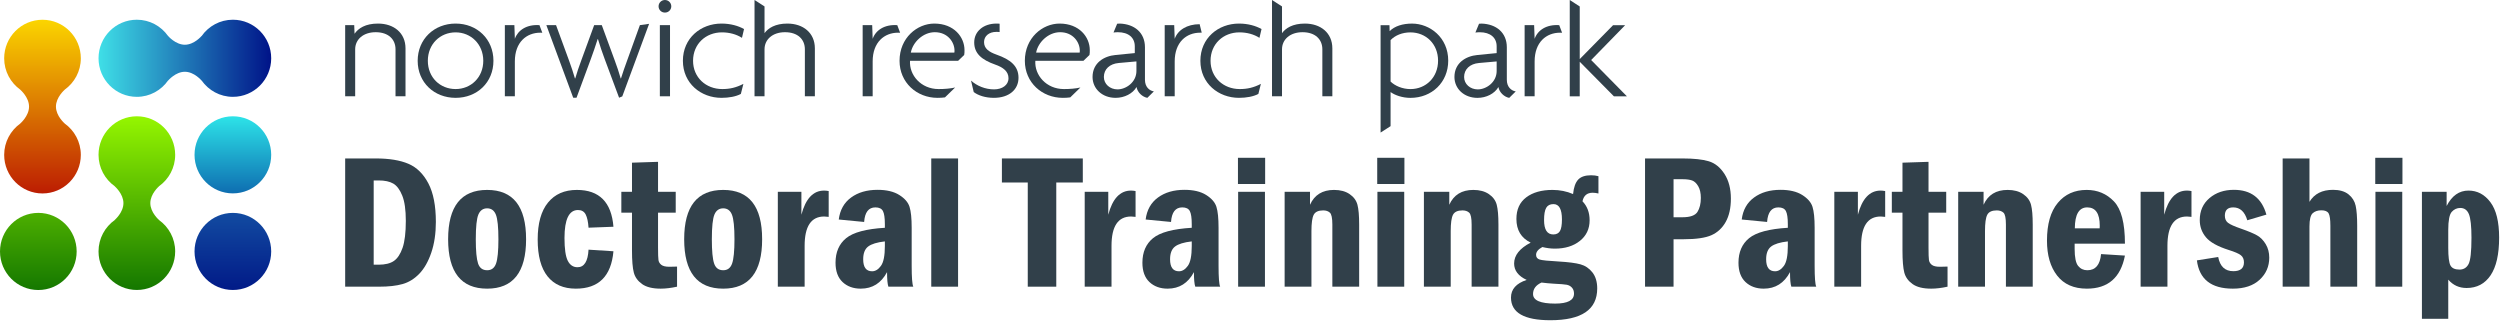
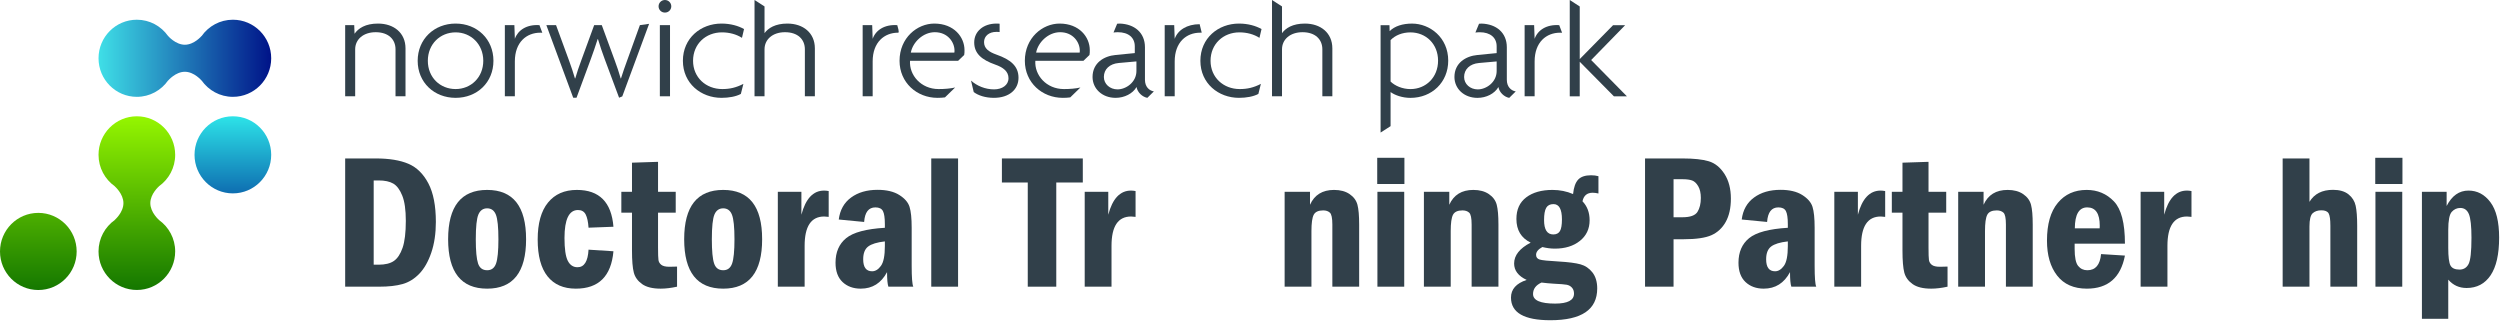
<svg xmlns="http://www.w3.org/2000/svg" width="507px" height="65px" viewBox="0 0 507 65" version="1.1">
  <title>NRP DTP Logo</title>
  <desc>Created with Sketch.</desc>
  <defs>
    <linearGradient x1="49.999%" y1="-9.07786997e-05%" x2="49.999%" y2="100%" id="linearGradient-1">
      <stop stop-color="#124BA1" offset="0%" />
      <stop stop-color="#011A87" offset="100%" />
    </linearGradient>
    <linearGradient x1="49.999%" y1="-9.07786997e-05%" x2="49.999%" y2="100%" id="linearGradient-2">
      <stop stop-color="#2DE3E8" offset="0%" />
      <stop stop-color="#0E6EB1" offset="100%" />
    </linearGradient>
    <linearGradient x1="49.995%" y1="-0.015%" x2="49.995%" y2="99.99%" id="linearGradient-3">
      <stop stop-color="#95F600" offset="0%" />
      <stop stop-color="#147700" offset="100%" />
    </linearGradient>
    <linearGradient x1="49.995%" y1="-0.015%" x2="49.995%" y2="99.99%" id="linearGradient-4">
      <stop stop-color="#4DAF00" offset="0%" />
      <stop stop-color="#157800" offset="100%" />
    </linearGradient>
    <linearGradient x1="0%" y1="50.001%" x2="99.999%" y2="50.001%" id="linearGradient-5">
      <stop stop-color="#3FDFE7" offset="0%" />
      <stop stop-color="#001388" offset="100%" />
    </linearGradient>
    <linearGradient x1="50%" y1="-0%" x2="50%" y2="100.001%" id="linearGradient-6">
      <stop stop-color="#FBD500" offset="0%" />
      <stop stop-color="#BC1D02" offset="100%" />
    </linearGradient>
  </defs>
  <g id="Symbols" stroke="none" stroke-width="1" fill="none" fill-rule="evenodd">
    <g id="D-header" transform="translate(-135, -37)" fill-rule="nonzero">
      <g id="NRP-DTP-Logo" transform="translate(135, 37)">
        <g id="Doctoral-Training-Partnership" transform="translate(70, 32)" fill="#31404A">
          <path d="M5.784,4.592 L5.784,21.681 L6.77,21.681 C8.111,21.681 9.148,21.426 9.883,20.918 C10.618,20.409 11.205,19.522 11.643,18.257 C12.081,16.992 12.3,15.164 12.3,12.774 C12.3,10.562 12.059,8.858 11.575,7.663 C11.092,6.467 10.486,5.657 9.758,5.231 C9.029,4.805 8.033,4.592 6.77,4.592 L5.784,4.592 Z M3.55271368e-15,0.133 L6.227,0.133 C8.926,0.133 11.121,0.492 12.811,1.21 C14.501,1.928 15.854,3.252 16.87,5.182 C17.885,7.113 18.393,9.723 18.393,13.012 C18.393,15.349 18.084,17.423 17.468,19.233 C16.851,21.043 16.041,22.469 15.038,23.51 C14.036,24.551 12.904,25.25 11.645,25.605 C10.385,25.961 8.811,26.139 6.921,26.139 L3.55271368e-15,26.139 L3.55271368e-15,0.133 L3.55271368e-15,0.133 Z" id="Fill-45" />
          <path d="M31.079,16.527 C31.079,14.072 30.909,12.413 30.57,11.547 C30.231,10.682 29.639,10.25 28.794,10.25 C27.975,10.25 27.386,10.661 27.028,11.481 C26.669,12.301 26.49,13.984 26.49,16.527 C26.49,18.881 26.644,20.515 26.951,21.431 C27.258,22.347 27.873,22.805 28.794,22.805 C29.677,22.805 30.279,22.35 30.599,21.441 C30.919,20.531 31.079,18.893 31.079,16.527 Z M36.69,16.518 C36.69,23.199 34.058,26.539 28.794,26.539 C23.518,26.539 20.88,23.199 20.88,16.518 C20.88,9.85 23.518,6.516 28.794,6.516 C34.058,6.516 36.69,9.85 36.69,16.518 L36.69,16.518 Z" id="Fill-46" />
          <path d="M54.407,13.984 L49.356,14.175 C49.279,12.994 49.086,12.101 48.778,11.498 C48.469,10.895 47.949,10.593 47.216,10.593 C45.391,10.593 44.478,12.486 44.478,16.27 C44.478,18.468 44.7,20.004 45.144,20.881 C45.587,21.757 46.246,22.195 47.12,22.195 C48.482,22.195 49.227,21.008 49.356,18.633 L54.407,18.956 C53.958,24.012 51.417,26.539 46.782,26.539 C44.279,26.539 42.363,25.704 41.034,24.034 C39.706,22.364 39.042,19.878 39.042,16.575 C39.042,13.298 39.738,10.802 41.13,9.088 C42.524,7.373 44.478,6.516 46.994,6.516 C51.538,6.516 54.009,9.005 54.407,13.984" id="Fill-47" />
          <path d="M58.167,0.991 L63.45,0.819 L63.45,6.897 L67.036,6.897 L67.036,11.126 L63.45,11.126 L63.45,18.195 C63.45,19.503 63.479,20.351 63.537,20.738 C63.594,21.125 63.787,21.449 64.115,21.709 C64.443,21.97 64.992,22.1 65.763,22.1 C66.175,22.1 66.689,22.087 67.306,22.062 L67.306,26.139 C66.097,26.406 64.992,26.539 63.99,26.539 C62.344,26.539 61.085,26.228 60.211,25.605 C59.337,24.983 58.777,24.202 58.534,23.262 C58.289,22.322 58.167,20.83 58.167,18.785 L58.167,11.126 L56.008,11.126 L56.008,6.897 L58.167,6.897 L58.167,0.991" id="Fill-48" />
          <path d="M78.951,16.527 C78.951,14.072 78.781,12.413 78.442,11.547 C78.103,10.682 77.511,10.25 76.666,10.25 C75.847,10.25 75.258,10.661 74.899,11.481 C74.541,12.301 74.362,13.984 74.362,16.527 C74.362,18.881 74.515,20.515 74.823,21.431 C75.13,22.347 75.744,22.805 76.666,22.805 C77.549,22.805 78.15,22.35 78.47,21.441 C78.79,20.531 78.951,18.893 78.951,16.527 Z M84.561,16.518 C84.561,23.199 81.93,26.539 76.666,26.539 C71.39,26.539 68.751,23.199 68.751,16.518 C68.751,9.85 71.39,6.516 76.666,6.516 C81.93,6.516 84.561,9.85 84.561,16.518 L84.561,16.518 Z" id="Fill-49" />
          <path d="M87.743,6.897 L92.523,6.897 L92.523,11.545 C93.385,8.281 94.921,6.649 97.131,6.649 C97.401,6.649 97.71,6.681 98.057,6.744 L98.057,11.983 C97.658,11.933 97.356,11.907 97.151,11.907 C94.503,11.907 93.179,13.889 93.179,17.851 L93.179,26.139 L87.743,26.139 L87.743,6.897" id="Fill-50" />
          <path d="M109.451,16.956 C107.87,17.133 106.742,17.479 106.068,17.991 C105.393,18.504 105.056,19.368 105.056,20.584 C105.056,22.204 105.66,23.015 106.868,23.015 C107.523,23.015 108.117,22.651 108.651,21.923 C109.184,21.194 109.451,19.855 109.451,17.906 L109.451,16.956 Z M105.248,13.012 L100.101,12.517 C100.345,10.587 101.177,9.1 102.597,8.059 C104.017,7.018 105.807,6.497 107.967,6.497 C109.792,6.497 111.257,6.843 112.362,7.535 C113.468,8.228 114.165,9.03 114.454,9.945 C114.744,10.86 114.888,12.276 114.888,14.194 L114.888,21.871 C114.888,24.259 114.997,25.682 115.216,26.139 L110.165,26.139 C109.985,25.618 109.895,24.634 109.895,23.186 C108.702,25.422 106.925,26.539 104.564,26.539 C103.05,26.539 101.818,26.091 100.869,25.196 C99.92,24.301 99.445,22.996 99.445,21.281 C99.445,19.134 100.163,17.474 101.6,16.299 C103.037,15.124 105.654,14.422 109.451,14.194 L109.451,13.47 C109.451,12.187 109.32,11.298 109.058,10.802 C108.796,10.307 108.287,10.059 107.532,10.059 C106.15,10.059 105.389,11.044 105.248,13.012 L105.248,13.012 Z" id="Fill-51" />
          <polygon id="Fill-52" points="118.86 26.139 124.297 26.139 124.297 0.133 118.86 0.133" />
          <polyline id="Fill-53" points="133.185 0.133 149.592 0.133 149.592 5.011 144.213 5.011 144.213 26.139 138.429 26.139 138.429 5.011 133.185 5.011 133.185 0.133" />
          <path d="M149.978,6.897 L154.759,6.897 L154.759,11.545 C155.62,8.281 157.156,6.649 159.367,6.649 C159.637,6.649 159.945,6.681 160.292,6.744 L160.292,11.983 C159.894,11.933 159.592,11.907 159.386,11.907 C156.738,11.907 155.415,13.889 155.415,17.851 L155.415,26.139 L149.978,26.139 L149.978,6.897" id="Fill-54" />
-           <path d="M171.687,16.956 C170.106,17.133 168.978,17.479 168.303,17.991 C167.628,18.504 167.291,19.368 167.291,20.584 C167.291,22.204 167.895,23.015 169.103,23.015 C169.759,23.015 170.353,22.651 170.887,21.923 C171.42,21.194 171.687,19.855 171.687,17.906 L171.687,16.956 Z M167.484,13.012 L162.336,12.517 C162.58,10.587 163.412,9.1 164.833,8.059 C166.253,7.018 168.043,6.497 170.202,6.497 C172.027,6.497 173.492,6.843 174.598,7.535 C175.703,8.228 176.4,9.03 176.69,9.945 C176.979,10.86 177.123,12.276 177.123,14.194 L177.123,21.871 C177.123,24.259 177.232,25.682 177.451,26.139 L172.401,26.139 C172.22,25.618 172.13,24.634 172.13,23.186 C170.937,25.422 169.16,26.539 166.799,26.539 C165.286,26.539 164.054,26.091 163.104,25.196 C162.155,24.301 161.68,22.996 161.68,21.281 C161.68,19.134 162.399,17.474 163.835,16.299 C165.272,15.124 167.889,14.422 171.687,14.194 L171.687,13.47 C171.687,12.187 171.555,11.298 171.293,10.802 C171.031,10.307 170.522,10.059 169.768,10.059 C168.386,10.059 167.624,11.044 167.484,13.012 L167.484,13.012 Z" id="Fill-55" />
-           <path d="M181.095,26.139 L186.532,26.139 L186.532,6.897 L181.095,6.897 L181.095,26.139 Z M181.057,5.316 L186.571,5.316 L186.571,-7.10542736e-15 L181.057,-7.10542736e-15 L181.057,5.316 Z" id="Fill-56" />
          <path d="M190.523,6.897 L195.67,6.897 L195.67,9.526 C196.57,7.519 198.196,6.516 200.548,6.516 C201.821,6.516 202.872,6.799 203.701,7.364 C204.529,7.929 205.06,8.649 205.291,9.526 C205.522,10.402 205.638,11.736 205.638,13.527 L205.638,26.139 L200.201,26.139 L200.201,13.527 C200.201,12.231 200.034,11.431 199.7,11.126 C199.366,10.821 198.916,10.669 198.35,10.669 C197.373,10.669 196.731,10.964 196.422,11.555 C196.114,12.146 195.96,13.247 195.96,14.86 L195.96,26.139 L190.523,26.139 L190.523,6.897" id="Fill-57" />
          <path d="M209.34,26.139 L214.777,26.139 L214.777,6.897 L209.34,6.897 L209.34,26.139 Z M209.301,5.316 L214.815,5.316 L214.815,-7.10542736e-15 L209.301,-7.10542736e-15 L209.301,5.316 Z" id="Fill-58" />
          <path d="M218.768,6.897 L223.915,6.897 L223.915,9.526 C224.815,7.519 226.441,6.516 228.793,6.516 C230.066,6.516 231.117,6.799 231.946,7.364 C232.775,7.929 233.305,8.649 233.536,9.526 C233.767,10.402 233.883,11.736 233.883,13.527 L233.883,26.139 L228.446,26.139 L228.446,13.527 C228.446,12.231 228.279,11.431 227.945,11.126 C227.611,10.821 227.161,10.669 226.595,10.669 C225.618,10.669 224.976,10.964 224.667,11.555 C224.359,12.146 224.205,13.247 224.205,14.86 L224.205,26.139 L218.768,26.139 L218.768,6.897" id="Fill-59" />
          <path d="M246.762,12.498 C246.762,10.428 246.19,9.392 245.046,9.392 C244.352,9.392 243.86,9.644 243.571,10.145 C243.282,10.647 243.137,11.476 243.137,12.631 C243.137,14.575 243.761,15.546 245.008,15.546 C245.637,15.546 246.087,15.318 246.357,14.86 C246.627,14.403 246.762,13.616 246.762,12.498 Z M242.617,25.301 C241.473,25.822 240.901,26.596 240.901,27.625 C240.901,28.921 242.392,29.568 245.374,29.568 C247.931,29.568 249.209,28.895 249.209,27.549 C249.209,27.054 249.073,26.65 248.796,26.339 C248.519,26.028 248.166,25.831 247.737,25.748 C247.305,25.666 246.402,25.593 245.027,25.529 C244.217,25.479 243.413,25.402 242.617,25.301 Z M254.164,3.734 L254.164,7.24 C253.754,7.138 253.363,7.087 252.991,7.087 C251.859,7.087 251.172,7.665 250.927,8.821 C251.89,9.825 252.374,11.107 252.374,12.669 C252.374,14.41 251.715,15.803 250.405,16.851 C249.095,17.899 247.398,18.423 245.316,18.423 C244.519,18.423 243.677,18.315 242.79,18.099 C241.942,18.557 241.518,19.084 241.518,19.681 C241.518,20.163 241.756,20.481 242.231,20.633 C242.707,20.786 244.005,20.919 246.126,21.033 C248.08,21.148 249.54,21.338 250.513,21.605 C251.483,21.871 252.291,22.418 252.94,23.243 C253.589,24.069 253.916,25.155 253.916,26.501 C253.916,30.794 250.745,32.941 244.41,32.941 C239.089,32.941 236.428,31.41 236.428,28.349 C236.428,26.66 237.488,25.466 239.609,24.767 C237.912,23.98 237.064,22.868 237.064,21.433 C237.064,19.782 238.182,18.373 240.419,17.204 C238.491,16.264 237.527,14.664 237.527,12.403 C237.527,10.485 238.192,9.024 239.522,8.021 C240.853,7.018 242.629,6.516 244.853,6.516 C246.331,6.516 247.721,6.795 249.018,7.354 C249.158,5.982 249.505,5.004 250.058,4.42 C250.612,3.836 251.48,3.544 252.66,3.544 C253.226,3.544 253.729,3.607 254.164,3.734 L254.164,3.734 Z" id="Fill-61" />
          <path d="M269.396,4.344 L269.396,12.06 L271.19,12.06 C272.77,12.06 273.788,11.697 274.246,10.971 C274.701,10.245 274.93,9.303 274.93,8.145 C274.93,7.164 274.752,6.372 274.399,5.767 C274.046,5.162 273.635,4.774 273.165,4.602 C272.697,4.43 272.039,4.344 271.19,4.344 L269.396,4.344 Z M263.614,0.133 L271.19,0.133 C273.489,0.133 275.273,0.324 276.539,0.705 C277.805,1.086 278.871,1.947 279.729,3.286 C280.591,4.627 281.024,6.287 281.024,8.269 C281.024,10.174 280.674,11.749 279.981,12.994 C279.287,14.238 278.327,15.137 277.099,15.689 C275.871,16.242 273.985,16.518 271.441,16.518 L269.396,16.518 L269.396,26.139 L263.614,26.139 L263.614,0.133 L263.614,0.133 Z" id="Fill-63" />
          <path d="M292.572,16.956 C290.988,17.133 289.862,17.479 289.188,17.991 C288.514,18.504 288.174,19.368 288.174,20.584 C288.174,22.204 288.778,23.015 289.986,23.015 C290.642,23.015 291.236,22.651 291.771,21.923 C292.305,21.194 292.572,19.855 292.572,17.906 L292.572,16.956 Z M288.368,13.012 L283.221,12.517 C283.463,10.587 284.296,9.1 285.718,8.059 C287.137,7.018 288.927,6.497 291.087,6.497 C292.912,6.497 294.375,6.843 295.482,7.535 C296.586,8.228 297.286,9.03 297.575,9.945 C297.864,10.86 298.008,12.276 298.008,14.194 L298.008,21.871 C298.008,24.259 298.116,25.682 298.335,26.139 L293.285,26.139 C293.103,25.618 293.014,24.634 293.014,23.186 C291.822,25.422 290.044,26.539 287.684,26.539 C286.17,26.539 284.939,26.091 283.988,25.196 C283.04,24.301 282.563,22.996 282.563,21.281 C282.563,19.134 283.282,17.474 284.719,16.299 C286.157,15.124 288.775,14.422 292.572,14.194 L292.572,13.47 C292.572,12.187 292.439,11.298 292.178,10.802 C291.914,10.307 291.405,10.059 290.651,10.059 C289.271,10.059 288.507,11.044 288.368,13.012 L288.368,13.012 Z" id="Fill-64" />
          <path d="M301.999,6.897 L306.779,6.897 L306.779,11.545 C307.641,8.281 309.178,6.649 311.388,6.649 C311.658,6.649 311.967,6.681 312.313,6.744 L312.313,11.983 C311.916,11.933 311.614,11.907 311.407,11.907 C308.761,11.907 307.435,13.889 307.435,17.851 L307.435,26.139 L301.999,26.139 L301.999,6.897" id="Fill-65" />
          <path d="M315.822,0.991 L321.104,0.819 L321.104,6.897 L324.692,6.897 L324.692,11.126 L321.104,11.126 L321.104,18.195 C321.104,19.503 321.133,20.351 321.19,20.738 C321.251,21.125 321.441,21.449 321.769,21.709 C322.097,21.97 322.647,22.1 323.42,22.1 C323.83,22.1 324.345,22.087 324.962,22.062 L324.962,26.139 C323.754,26.406 322.647,26.539 321.645,26.539 C320.001,26.539 318.741,26.228 317.867,25.605 C316.992,24.983 316.432,24.202 316.187,23.262 C315.946,22.322 315.822,20.83 315.822,18.785 L315.822,11.126 L313.662,11.126 L313.662,6.897 L315.822,6.897 L315.822,0.991" id="Fill-66" />
          <path d="M327.122,6.897 L332.268,6.897 L332.268,9.526 C333.168,7.519 334.793,6.516 337.147,6.516 C338.419,6.516 339.469,6.799 340.299,7.364 C341.126,7.929 341.657,8.649 341.889,9.526 C342.121,10.402 342.236,11.736 342.236,13.527 L342.236,26.139 L336.8,26.139 L336.8,13.527 C336.8,12.231 336.632,11.431 336.298,11.126 C335.964,10.821 335.512,10.669 334.949,10.669 C333.969,10.669 333.327,10.964 333.018,11.555 C332.71,12.146 332.557,13.247 332.557,14.86 L332.557,26.139 L327.122,26.139 L327.122,6.897" id="Fill-67" />
          <path d="M355.81,14.308 C355.819,14.079 355.829,13.902 355.829,13.775 C355.829,11.298 354.983,10.059 353.291,10.059 C351.628,10.059 350.788,11.476 350.775,14.308 L355.81,14.308 Z M360.937,17.413 L350.737,17.413 L350.737,18.477 C350.737,20.198 350.976,21.35 351.449,21.932 C351.923,22.514 352.544,22.805 353.313,22.805 C354.964,22.805 355.893,21.713 356.096,19.528 L360.937,19.833 C360.075,24.304 357.502,26.539 353.215,26.539 C350.572,26.539 348.562,25.656 347.188,23.891 C345.814,22.126 345.127,19.763 345.127,16.804 C345.127,13.463 345.855,10.914 347.312,9.155 C348.768,7.395 350.724,6.516 353.176,6.516 C355.384,6.516 357.228,7.294 358.714,8.85 C360.196,10.406 360.937,13.26 360.937,17.413 L360.937,17.413 Z" id="Fill-68" />
          <path d="M364.117,6.897 L368.901,6.897 L368.901,11.545 C369.76,8.281 371.296,6.649 373.506,6.649 C373.777,6.649 374.085,6.681 374.432,6.744 L374.432,11.983 C374.034,11.933 373.732,11.907 373.525,11.907 C370.879,11.907 369.556,13.889 369.556,17.851 L369.556,26.139 L364.117,26.139 L364.117,6.897" id="Fill-69" />
-           <path d="M389.625,11.526 L385.751,12.669 C385.236,10.93 384.285,10.059 382.895,10.059 C381.766,10.059 381.2,10.618 381.2,11.736 C381.2,12.371 381.413,12.854 381.836,13.184 C382.259,13.514 383.134,13.908 384.457,14.365 C385.948,14.886 387.042,15.343 387.736,15.737 C388.429,16.131 389.014,16.724 389.491,17.518 C389.965,18.312 390.204,19.223 390.204,20.252 C390.204,22.03 389.555,23.522 388.257,24.729 C386.957,25.936 385.147,26.539 382.819,26.539 C378.436,26.539 376.006,24.628 375.532,20.804 L379.851,20.119 C380.211,22.037 381.232,22.996 382.917,22.996 C384.355,22.996 385.074,22.399 385.074,21.205 C385.074,20.57 384.864,20.087 384.438,19.757 C384.015,19.427 383.191,19.071 381.969,18.69 C379.734,17.979 378.197,17.121 377.364,16.118 C376.528,15.115 376.111,13.953 376.111,12.631 C376.111,10.777 376.769,9.291 378.086,8.173 C379.403,7.056 381.054,6.497 383.032,6.497 C386.489,6.497 388.687,8.173 389.625,11.526" id="Fill-70" />
          <path d="M392.923,0.133 L398.359,0.133 L398.359,8.935 C399.335,7.31 400.928,6.497 403.142,6.497 C404.465,6.497 405.508,6.801 406.275,7.411 C407.038,8.021 407.525,8.792 407.728,9.726 C407.935,10.66 408.037,12.015 408.037,13.793 L408.037,26.139 L402.601,26.139 L402.601,13.778 C402.601,12.52 402.48,11.683 402.245,11.27 C402.007,10.857 401.514,10.65 400.769,10.65 C400.038,10.65 399.453,10.848 399.014,11.242 C398.578,11.636 398.359,12.532 398.359,13.931 L398.359,26.139 L392.923,26.139 L392.923,0.133" id="Fill-71" />
          <path d="M411.739,26.139 L417.178,26.139 L417.178,6.897 L411.739,6.897 L411.739,26.139 Z M411.701,5.316 L417.216,5.316 L417.216,-7.10542736e-15 L411.701,-7.10542736e-15 L411.701,5.316 Z" id="Fill-72" />
          <path d="M426.506,18.258 C426.506,20.097 426.659,21.293 426.958,21.844 C427.26,22.396 427.87,22.672 428.793,22.672 C429.61,22.672 430.221,22.304 430.615,21.568 C431.013,20.833 431.213,19.051 431.213,16.223 C431.213,13.864 431.038,12.266 430.695,11.429 C430.348,10.592 429.766,10.174 428.945,10.174 C428.268,10.174 427.692,10.437 427.218,10.963 C426.744,11.489 426.506,12.71 426.506,14.625 L426.506,18.258 Z M421.166,6.897 L426.178,6.897 L426.178,9.774 C427.244,7.691 428.72,6.649 430.606,6.649 C432.39,6.649 433.872,7.433 435.052,9.002 C436.232,10.571 436.823,12.968 436.823,16.194 C436.823,19.572 436.245,22.119 435.09,23.834 C433.936,25.548 432.314,26.406 430.221,26.406 C428.72,26.406 427.482,25.841 426.506,24.71 L426.506,32.655 L421.166,32.655 L421.166,6.897 L421.166,6.897 Z" id="Fill-73" />
        </g>
        <g id="Norwich-Research-Park" transform="translate(70, 0)" fill="#31404A">
          <path d="M10.211,19.527 L10.211,10.002 C10.211,7.996 8.795,6.531 6.187,6.531 C3.674,6.531 2.03,7.996 2.03,10.002 L2.03,19.527 L0,19.527 L0,5.098 L1.837,5.098 L1.902,6.848 C2.675,5.737 4.093,4.78 6.667,4.78 C9.857,4.78 12.238,6.66 12.238,9.813 L12.238,19.527 L10.211,19.527" id="Fill-25" />
          <path d="M22.402,6.563 C19.247,6.563 16.765,8.955 16.765,12.33 C16.765,15.706 19.247,18.06 22.402,18.06 C25.494,18.06 28.009,15.706 28.009,12.33 C28.009,8.955 25.494,6.563 22.402,6.563 M22.402,19.843 C18.054,19.843 14.705,16.724 14.705,12.33 C14.705,7.932 18.054,4.779 22.402,4.779 C26.751,4.779 30.069,7.932 30.069,12.33 C30.069,16.724 26.751,19.843 22.402,19.843" id="Fill-26" />
          <path d="M39.567,6.628 C36.796,6.628 34.412,8.536 34.412,12.454 L34.412,19.528 L32.384,19.528 L32.384,5.098 L34.317,5.098 L34.412,7.869 C35.025,6.118 36.823,4.917 39.402,5.1 L39.979,6.639 C39.868,6.631 39.661,6.628 39.567,6.628" id="Fill-27" />
          <path d="M56.198,19.55 L55.55,19.814 L52.619,11.945 C52.137,10.639 51.686,9.334 51.268,7.932 L51.204,7.932 C50.754,9.367 50.303,10.639 49.852,11.883 L46.921,19.814 L46.245,19.814 L40.8,5.098 L42.766,5.098 L45.407,12.296 C45.859,13.539 46.277,14.78 46.596,15.895 L46.663,15.895 C46.985,14.78 47.435,13.442 47.853,12.328 L50.497,5.098 L52.041,5.098 L54.682,12.296 C55.099,13.41 55.521,14.651 55.873,15.895 L55.938,15.895 C56.324,14.651 56.742,13.477 57.163,12.328 L59.769,5.098 L61.639,4.832 L56.198,19.55" id="Fill-28" />
          <polygon id="Fill-29" points="63.818 19.527 65.879 19.527 65.879 5.098 63.818 5.098" />
          <path d="M66.137,1.276 C66.137,1.99 65.571,2.552 64.849,2.552 C64.121,2.552 63.558,1.99 63.558,1.276 C63.558,0.588 64.121,8.8817842e-16 64.849,8.8817842e-16 C65.571,8.8817842e-16 66.137,0.588 66.137,1.276" id="Fill-44" />
          <path d="M80.472,7.677 C79.344,6.945 77.895,6.563 76.413,6.563 C73.13,6.563 70.552,8.918 70.552,12.329 C70.552,15.706 73.158,18.061 76.478,18.061 C77.992,18.061 79.28,17.774 80.761,17.009 L80.245,19.049 C79.248,19.588 77.797,19.842 76.316,19.842 C72.161,19.842 68.491,16.916 68.491,12.329 C68.491,7.741 72.098,4.78 76.316,4.78 C78.184,4.78 79.763,5.256 80.891,5.894 L80.472,7.677" id="Fill-30" />
          <path d="M93.228,19.527 L93.228,10.002 C93.228,7.996 91.81,6.531 89.199,6.531 C86.686,6.531 85.046,7.996 85.046,10.002 L85.046,19.527 L83.018,19.527 L83.018,0 L85.046,1.305 L85.046,6.721 C85.788,5.704 87.205,4.78 89.682,4.78 C92.872,4.78 95.256,6.66 95.256,9.813 L95.256,19.527 L93.228,19.527" id="Fill-31" />
-           <path d="M112.128,6.629 C109.361,6.629 106.976,8.54 106.976,12.454 L106.976,19.528 L104.947,19.528 L104.947,5.1 L106.881,5.1 L106.976,7.872 C107.588,6.118 109.388,4.917 111.965,5.102 L112.546,6.643 C112.432,6.631 112.226,6.629 112.128,6.629" id="Fill-32" />
+           <path d="M112.128,6.629 C109.361,6.629 106.976,8.54 106.976,12.454 L106.976,19.528 L104.947,19.528 L104.947,5.1 L106.881,5.1 L106.976,7.872 C107.588,6.118 109.388,4.917 111.965,5.102 C112.432,6.631 112.226,6.629 112.128,6.629" id="Fill-32" />
          <path d="M119.578,6.531 C117.191,6.531 115.098,8.57 114.715,10.673 L123.538,10.673 C123.573,10.545 123.573,10.417 123.573,10.259 C123.573,8.57 122.217,6.531 119.578,6.531 M125.537,11.151 L124.31,12.328 L114.552,12.328 C114.36,15.228 116.776,18.062 120.349,18.062 C121.54,18.062 122.734,17.966 123.699,17.744 L121.638,19.749 C121.188,19.814 120.673,19.843 120.122,19.843 C115.937,19.843 112.427,16.756 112.427,12.328 C112.427,7.678 116.002,4.78 119.48,4.78 C123.471,4.78 125.601,7.518 125.601,10.165 C125.601,10.513 125.601,10.862 125.537,11.151" id="Fill-33" />
          <path d="M132.045,6.467 C130.596,6.467 129.565,7.295 129.565,8.539 C129.565,9.813 130.499,10.513 132.11,11.086 C134.912,12.073 136.553,13.379 136.553,15.771 C136.553,18.155 134.652,19.842 131.561,19.842 C129.79,19.842 128.34,19.335 127.472,18.667 L126.923,16.343 C128.117,17.424 129.821,18.125 131.593,18.125 C133.237,18.125 134.523,17.264 134.523,15.863 C134.523,14.494 133.463,13.666 131.817,13.094 C129.114,12.137 127.57,10.863 127.57,8.602 C127.57,6.341 129.468,4.78 132.078,4.78 C132.302,4.78 132.497,4.78 132.722,4.812 L132.722,6.5 C132.497,6.467 132.272,6.467 132.045,6.467" id="Fill-34" />
          <path d="M144.988,6.531 C142.605,6.531 140.511,8.57 140.125,10.673 L148.95,10.673 C148.982,10.545 148.982,10.417 148.982,10.259 C148.982,8.57 147.63,6.531 144.988,6.531 M150.946,11.151 L149.724,12.328 L139.966,12.328 C139.771,15.228 142.185,18.062 145.761,18.062 C146.953,18.062 148.147,17.966 149.108,17.744 L147.049,19.749 C146.597,19.814 146.082,19.843 145.537,19.843 C141.349,19.843 137.839,16.756 137.839,12.328 C137.839,7.678 141.414,4.78 144.89,4.78 C148.886,4.78 151.01,7.518 151.01,10.165 C151.01,10.513 151.01,10.862 150.946,11.151" id="Fill-35" />
          <path d="M160.468,12.455 L156.892,12.774 C155.025,12.935 153.866,14.048 153.866,15.611 C153.866,17.043 155.088,18.126 156.635,18.126 C158.375,18.126 160.468,16.66 160.468,14.398 L160.468,12.455 Z M162.679,19.843 C161.682,19.657 160.683,18.762 160.491,17.647 C159.719,18.985 158.042,19.843 156.239,19.843 C153.5,19.843 151.569,17.966 151.569,15.611 C151.569,12.774 153.857,11.37 156.239,11.15 L160.136,10.767 L160.136,9.399 C160.136,7.647 158.878,6.531 156.689,6.531 C156.4,6.531 156.111,6.563 155.821,6.593 L156.561,4.811 C156.757,4.811 156.98,4.779 157.075,4.779 C160.04,4.874 162.197,6.593 162.197,9.588 L162.197,16.182 C162.197,17.614 163.067,18.379 164.002,18.539 L162.679,19.843 L162.679,19.843 Z" id="Fill-36" />
          <path d="M173.381,6.628 C170.612,6.628 168.229,8.539 168.229,12.454 L168.229,19.528 L166.201,19.528 L166.201,5.098 L168.131,5.098 L168.229,7.872 C168.84,6.118 170.708,4.907 173.287,4.907 L173.708,6.628 L173.381,6.628" id="Fill-37" />
          <path d="M185.418,7.677 C184.29,6.944 182.842,6.563 181.359,6.563 C178.076,6.563 175.5,8.918 175.5,12.329 C175.5,15.706 178.108,18.062 181.423,18.062 C182.937,18.062 184.23,17.774 185.707,17.01 L185.195,19.049 C184.192,19.588 182.743,19.842 181.265,19.842 C177.108,19.842 173.438,16.916 173.438,12.329 C173.438,7.741 177.045,4.78 181.265,4.78 C183.132,4.78 184.71,5.256 185.838,5.893 L185.418,7.677" id="Fill-38" />
          <path d="M198.173,19.527 L198.173,10.004 C198.173,7.998 196.756,6.531 194.149,6.531 C191.636,6.531 189.991,7.998 189.991,10.004 L189.991,19.527 L187.963,19.527 L187.963,0 L189.991,1.305 L189.991,6.724 C190.732,5.704 192.15,4.78 194.63,4.78 C197.822,4.78 200.201,6.66 200.201,9.813 L200.201,19.527 L198.173,19.527" id="Fill-39" />
          <path d="M246.374,6.629 C243.606,6.629 241.222,8.54 241.222,12.455 L241.222,19.528 L239.194,19.528 L239.194,5.1 L241.123,5.1 L241.222,7.872 C241.833,6.119 243.635,4.917 246.21,5.102 L246.791,6.643 C246.675,6.632 246.471,6.629 246.374,6.629" id="Fill-40" />
          <path d="M216.037,6.569 C214.361,6.569 212.944,7.172 212.009,8.128 L212.009,16.538 C212.88,17.396 214.394,18.066 216.037,18.066 C219.188,18.066 221.64,15.677 221.64,12.303 C221.64,8.924 219.188,6.569 216.037,6.569 M216.037,19.848 C214.394,19.848 212.88,19.307 212.009,18.669 L212.009,25.582 L209.983,26.885 L209.983,5.104 L211.783,5.104 L211.816,6.314 C212.843,5.295 214.456,4.783 216.362,4.783 C219.965,4.783 223.7,7.587 223.7,12.303 C223.7,16.695 220.385,19.848 216.037,19.848" id="Fill-41" />
          <path d="M233.522,12.459 L229.947,12.776 C228.08,12.939 226.921,14.053 226.921,15.614 C226.921,17.049 228.148,18.129 229.693,18.129 C231.432,18.129 233.522,16.665 233.522,14.402 L233.522,12.459 Z M236.067,19.848 C235.07,19.659 234.071,18.767 233.879,17.651 C233.105,18.99 231.432,19.848 229.629,19.848 C226.888,19.848 224.96,17.97 224.96,15.614 C224.96,12.776 227.247,11.375 229.629,11.152 L233.522,10.77 L233.522,9.404 C233.522,7.652 232.268,6.538 230.079,6.538 C229.787,6.538 229.498,6.569 229.211,6.6 L229.947,4.817 C230.145,4.817 230.369,4.783 230.465,4.783 C233.429,4.88 235.585,6.6 235.585,9.593 L235.585,16.186 C235.585,17.619 236.456,18.383 237.391,18.543 L236.067,19.848 L236.067,19.848 Z" id="Fill-42" />
          <polyline id="Fill-43" points="257.297 19.531 250.37 12.524 250.37 19.531 248.345 19.531 248.345 0 250.37 1.313 250.37 11.982 257.135 5.104 259.586 5.104 252.688 12.173 259.935 19.531 257.297 19.531" />
        </g>
        <g id="Icon" transform="translate(0, 4)">
-           <path d="M39.45,46.995 C39.45,51.31 42.932,54.807 47.227,54.807 C51.521,54.807 55,51.31 55,46.995 C55,42.676 51.521,39.174 47.227,39.174 C42.932,39.174 39.45,42.676 39.45,46.995" id="Dot-BR" fill="url(#linearGradient-1)" />
          <path d="M39.45,27.398 C39.45,31.714 42.931,35.218 47.224,35.218 C51.522,35.218 55,31.714 55,27.398 C55,23.08 51.522,19.583 47.224,19.583 C42.931,19.583 39.45,23.08 39.45,27.398" id="Dot-CL" fill="url(#linearGradient-2)" />
          <path d="M19.981,27.398 C19.981,30.039 21.291,32.361 23.278,33.774 L23.26,33.774 C23.26,33.774 25.032,35.289 25.032,37.196 C25.032,39.104 23.26,40.611 23.26,40.611 L23.281,40.611 C21.291,42.03 19.981,44.352 19.981,46.987 C19.981,51.305 23.461,54.806 27.758,54.806 C32.047,54.806 35.526,51.305 35.526,46.987 C35.526,44.352 34.223,42.03 32.232,40.611 L32.251,40.611 C32.251,40.611 30.485,39.104 30.485,37.196 C30.485,35.289 32.251,33.774 32.251,33.774 L32.233,33.774 C34.223,32.361 35.526,30.039 35.526,27.398 C35.526,23.083 32.047,19.583 27.756,19.583 C23.461,19.583 19.981,23.083 19.981,27.398" id="Double-BC" fill="url(#linearGradient-3)" />
          <path d="M0,46.995 C0,51.316 3.478,54.814 7.769,54.814 C12.064,54.814 15.546,51.316 15.546,46.995 C15.546,42.676 12.064,39.172 7.769,39.172 C3.478,39.172 0,42.676 0,46.995" id="Dot-BL" fill="url(#linearGradient-4)" />
          <path d="M40.882,3.316 L40.882,3.296 C40.882,3.296 39.388,5.072 37.491,5.072 C35.591,5.072 34.09,3.296 34.09,3.296 L34.09,3.312 C32.682,1.31 30.374,-3.55271368e-15 27.751,-3.55271368e-15 C23.457,-3.55271368e-15 19.981,3.503 19.981,7.818 C19.981,12.137 23.457,15.639 27.751,15.639 C30.374,15.639 32.682,14.319 34.09,12.317 L34.09,12.34 C34.09,12.34 35.591,10.555 37.491,10.555 C39.388,10.555 40.882,12.34 40.882,12.34 L40.882,12.317 C42.294,14.319 44.602,15.639 47.227,15.639 C51.521,15.639 55,12.137 55,7.815 C55,3.503 51.521,-3.55271368e-15 47.227,-3.55271368e-15 C44.602,-3.55271368e-15 42.294,1.31 40.882,3.316" id="Double-TL" fill="url(#linearGradient-5)" />
-           <path d="M0.847,7.825 C0.847,10.465 2.151,12.783 4.137,14.203 L4.12,14.203 C4.12,14.203 5.89,15.708 5.89,17.62 C5.89,19.525 4.12,21.035 4.12,21.035 L4.141,21.035 C2.151,22.45 0.847,24.774 0.847,27.412 C0.847,31.727 4.323,35.232 8.617,35.232 C12.907,35.232 16.39,31.727 16.39,27.412 C16.39,24.774 15.085,22.45 13.096,21.035 L13.112,21.035 C13.112,21.035 11.346,19.525 11.346,17.62 C11.346,15.708 13.112,14.203 13.112,14.203 L13.096,14.203 C15.085,12.783 16.39,10.465 16.39,7.825 C16.39,3.505 12.907,0.006 8.617,0.006 C4.323,0.006 0.847,3.505 0.847,7.825" id="Double-TR" fill="url(#linearGradient-6)" />
        </g>
      </g>
    </g>
  </g>
</svg>